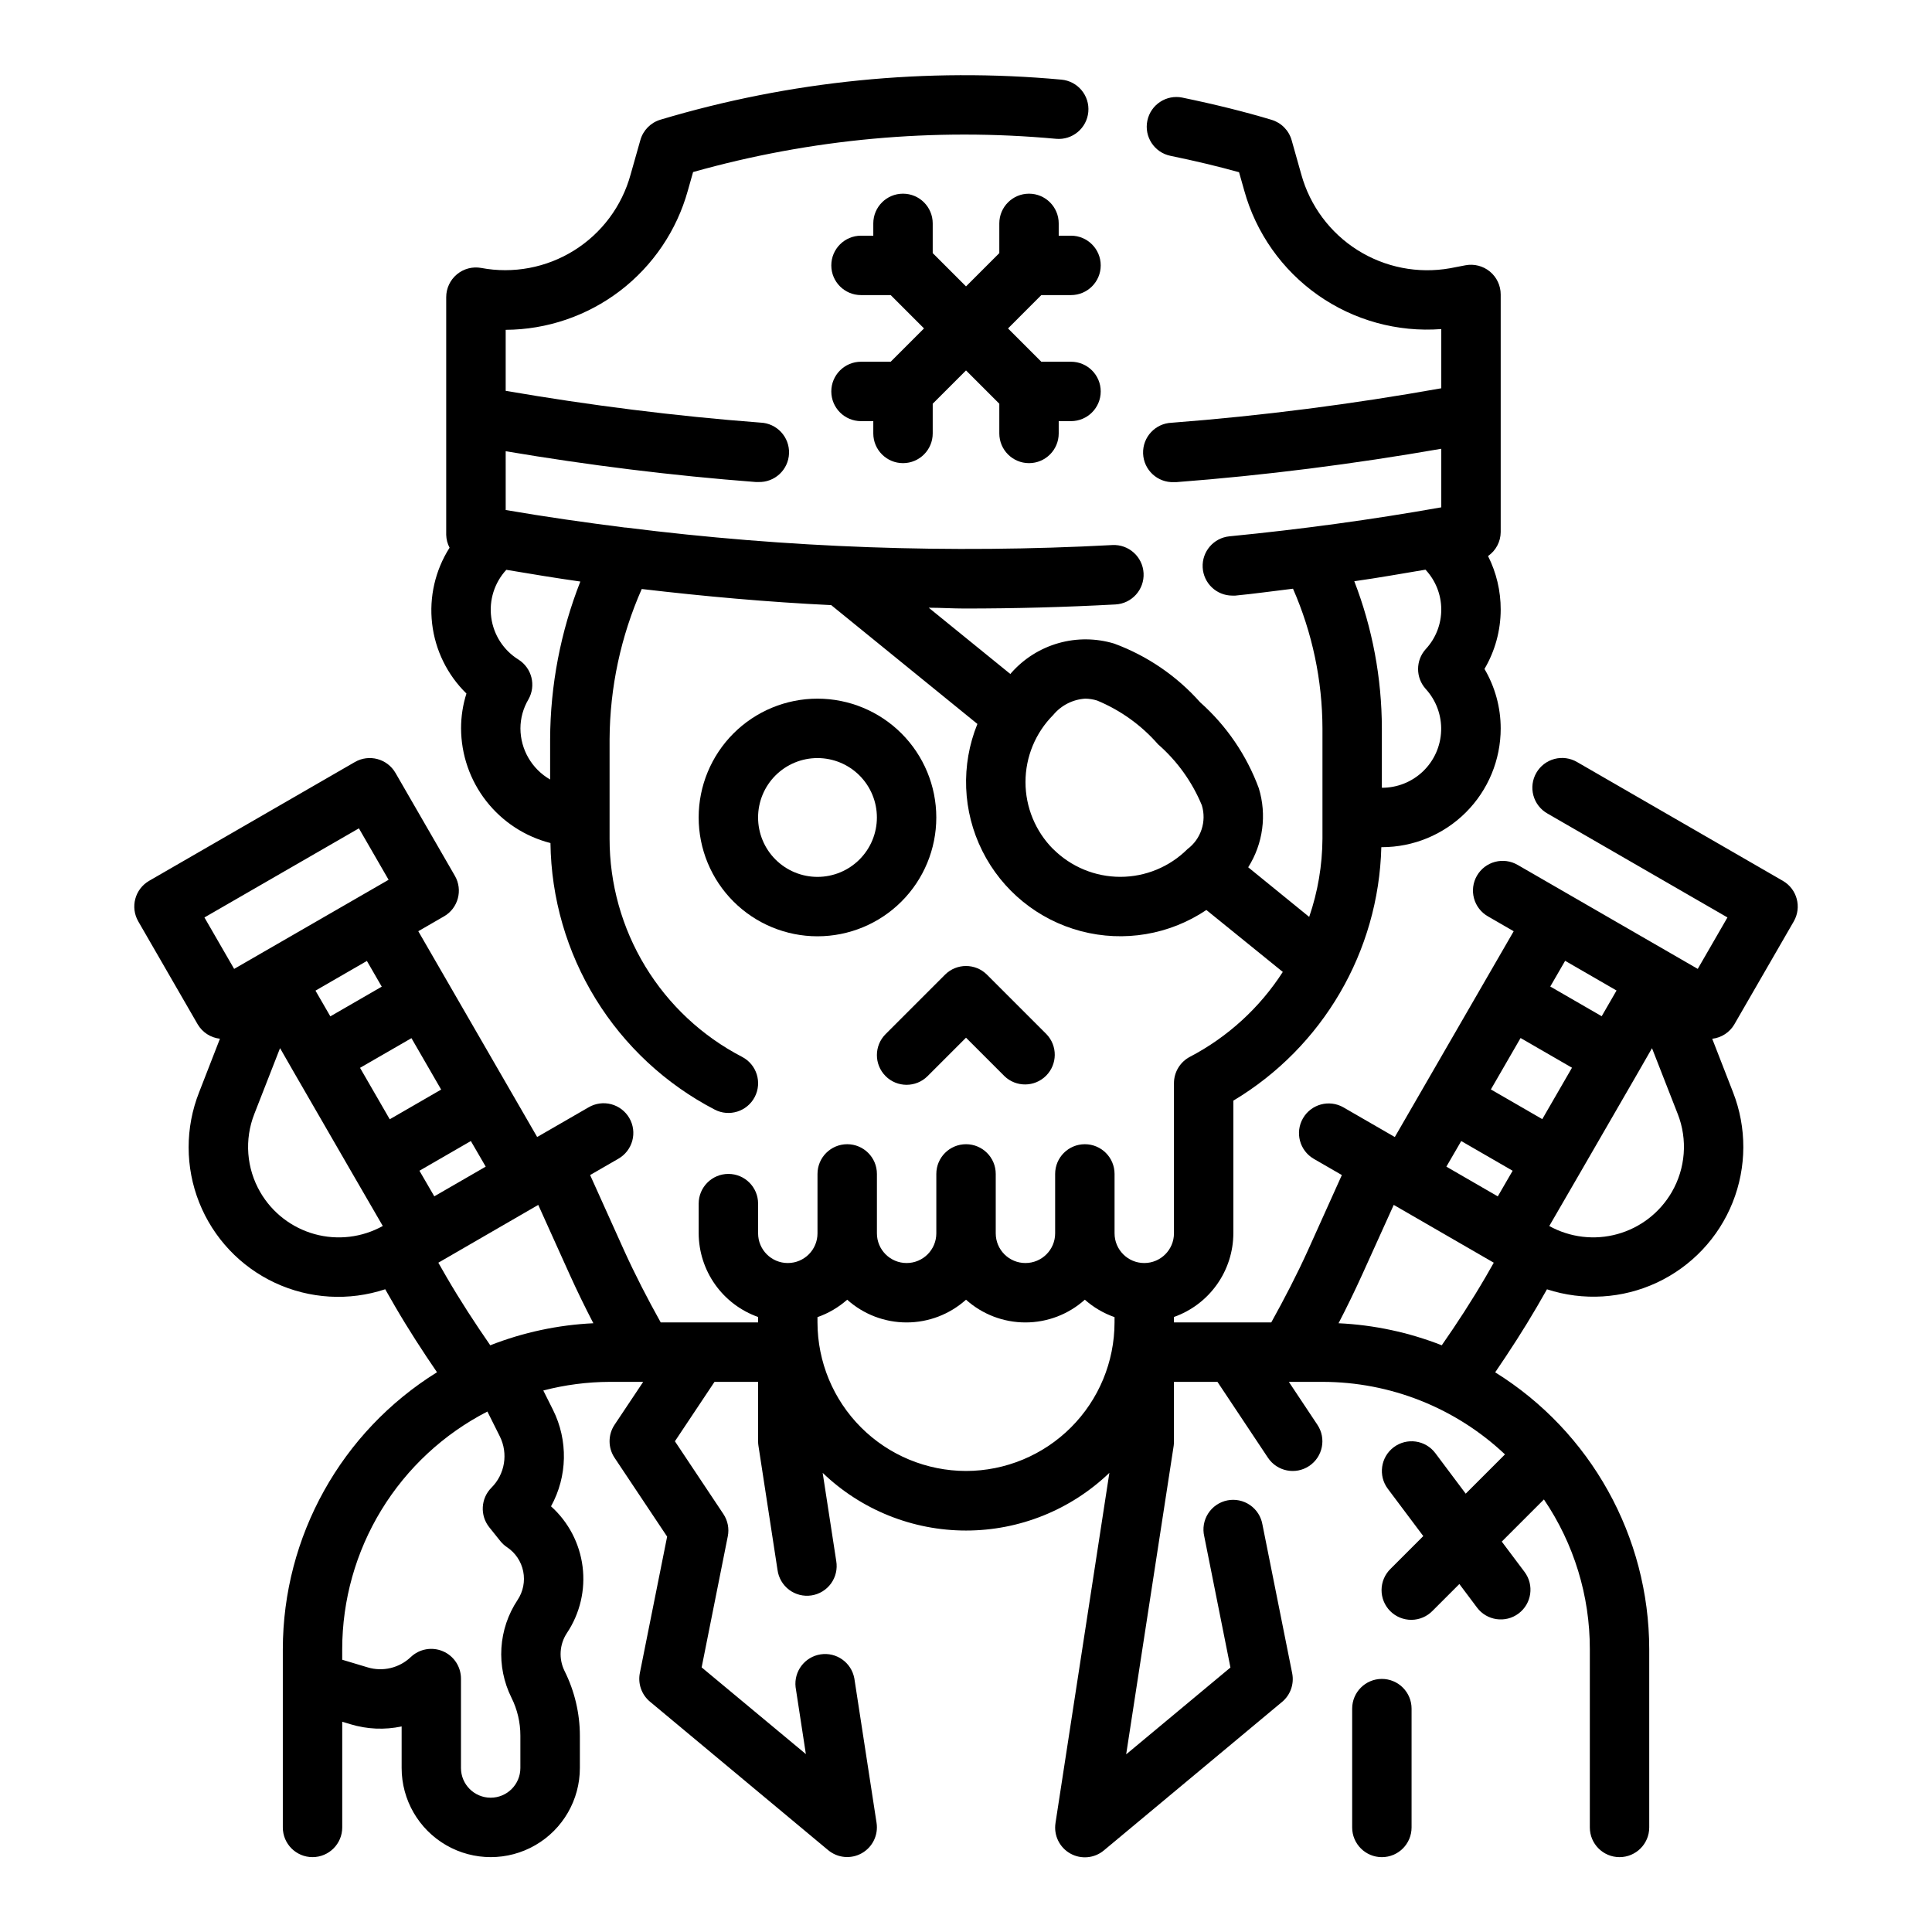
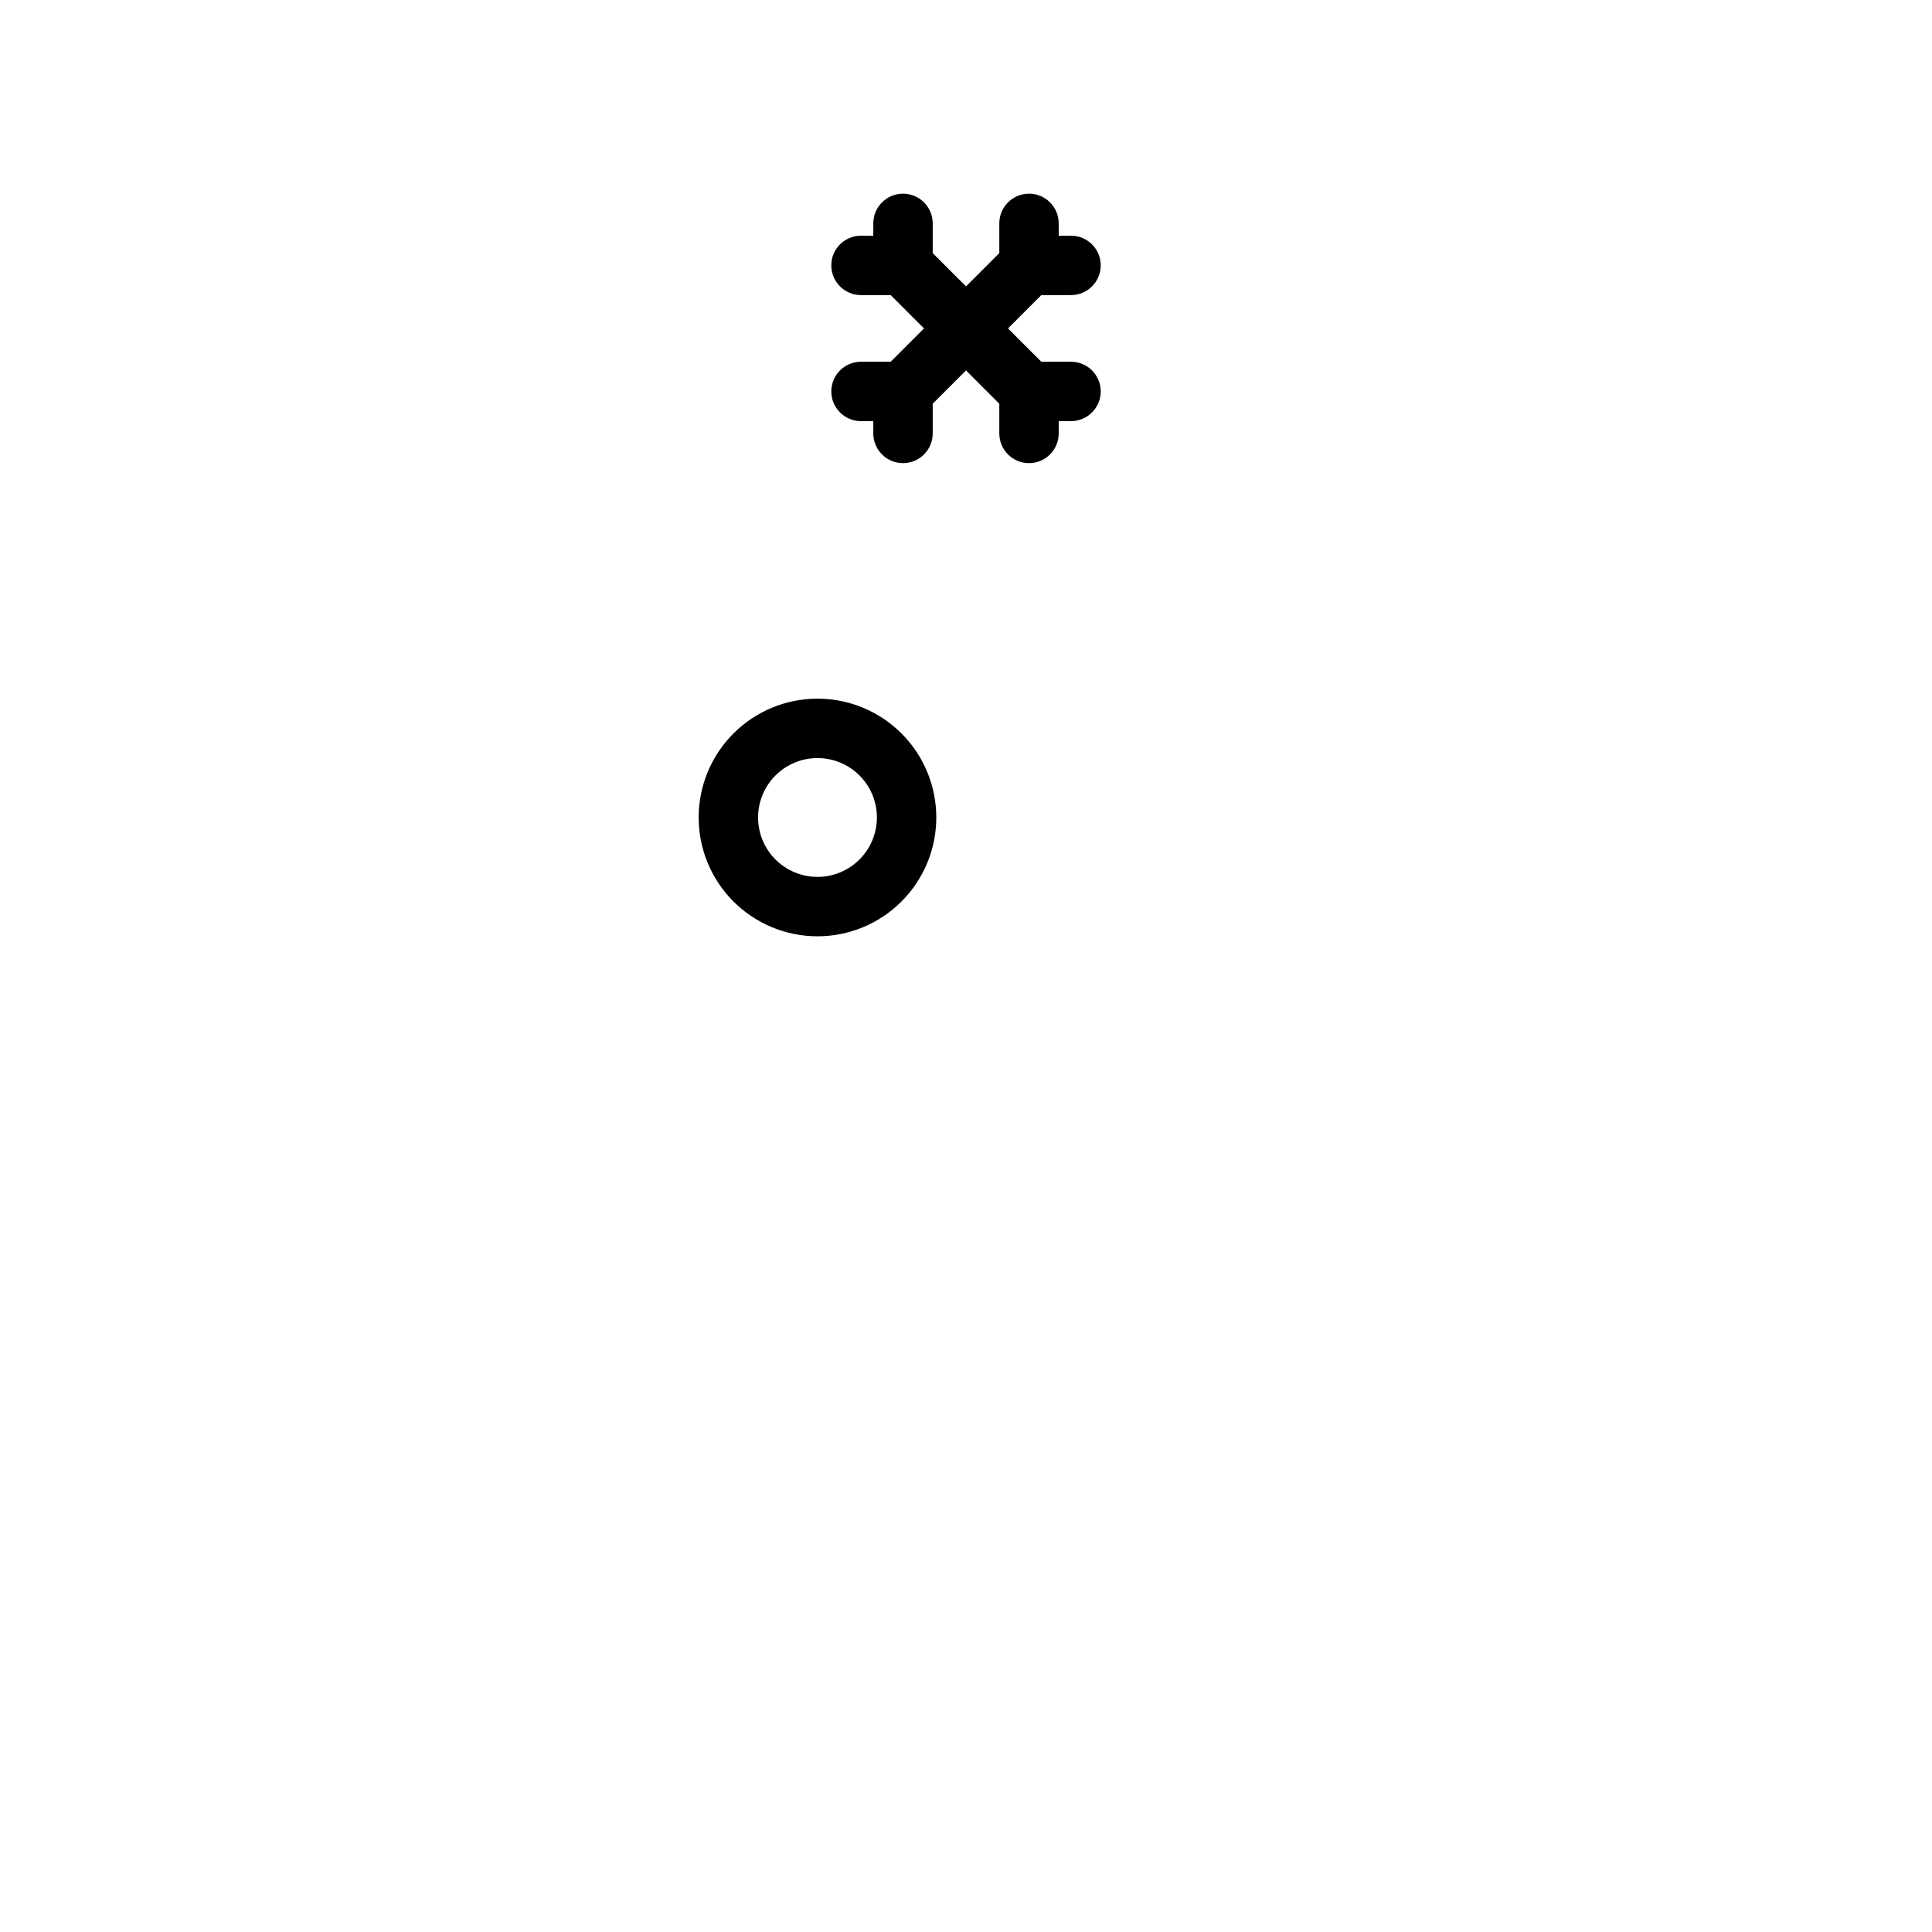
<svg xmlns="http://www.w3.org/2000/svg" fill="#000000" width="800px" height="800px" version="1.1" viewBox="144 144 512 512">
  <g>
-     <path d="m603.62 415.46 15.742-27.27c2.176-3.766 0.883-8.582-2.879-10.754l-54.539-31.488c-1.809-1.059-3.965-1.355-5.992-0.82-2.027 0.535-3.758 1.859-4.805 3.676-1.051 1.816-1.332 3.973-0.781 6 0.551 2.023 1.883 3.742 3.707 4.777l47.719 27.551-7.871 13.633-47.719-27.551v0.004c-1.809-1.062-3.969-1.355-5.996-0.82-2.027 0.535-3.754 1.859-4.805 3.676-1.047 1.816-1.328 3.973-0.777 5.996 0.547 2.023 1.883 3.746 3.703 4.781l6.816 3.938-31.488 54.508c-0.055 0-0.117 0-0.164-0.055l-13.484-7.785v-0.004c-3.762-2.137-8.543-0.84-10.707 2.906-2.164 3.75-0.898 8.539 2.836 10.73l7.469 4.312-8.941 19.844c-2.969 6.551-6.297 12.965-9.77 19.215h-25.789v-1.449 0.004c4.59-1.625 8.566-4.625 11.383-8.594 2.82-3.965 4.344-8.707 4.363-13.574v-35.164c23.719-14.191 38.516-39.543 39.211-67.172h0.148c8.352 0 16.359-3.32 22.266-9.223 5.906-5.906 9.223-13.914 9.223-22.266-0.004-5.539-1.488-10.977-4.297-15.746 2.809-4.769 4.293-10.207 4.297-15.742 0.008-4.922-1.141-9.777-3.356-14.172 2.082-1.445 3.336-3.809 3.356-6.344v-62.977c0-2.344-1.043-4.566-2.848-6.062-1.805-1.496-4.184-2.109-6.488-1.676l-4.094 0.789c-8.48 1.5-17.215-0.215-24.504-4.805-7.285-4.594-12.598-11.734-14.902-20.031l-2.566-9.102c-0.734-2.59-2.738-4.625-5.316-5.398-7.086-2.133-14.855-4.062-23.617-5.879l0.004-0.004c-4.262-0.883-8.426 1.855-9.309 6.113-0.883 4.258 1.852 8.426 6.109 9.309 6.668 1.371 12.648 2.809 18.191 4.344l1.387 4.894v0.004c3.113 11.211 10.02 20.996 19.539 27.684s21.066 9.867 32.668 8.992v15.688c-23.539 4.195-47.523 7.305-71.445 9.133-4.348 0.164-7.738 3.82-7.578 8.168 0.164 4.348 3.82 7.738 8.168 7.574h0.605c23.516-1.793 47.082-4.809 70.25-8.848v15.523c-18.262 3.242-37.125 5.824-56.16 7.684h0.004c-4.176 0.418-7.285 4.039-7.078 8.227 0.211 4.191 3.668 7.481 7.863 7.481h0.789c5.133-0.496 10.188-1.219 15.289-1.828h-0.004c5.113 11.668 7.773 24.266 7.809 37.008v29.238-0.004c-0.039 7.059-1.227 14.062-3.516 20.734l-16.164-13.152c3.949-6.246 4.973-13.902 2.805-20.965-3.231-8.75-8.57-16.57-15.547-22.766-6.195-6.977-14.016-12.316-22.766-15.547-4.812-1.453-9.941-1.496-14.777-0.121-4.836 1.379-9.176 4.113-12.5 7.883-0.086 0.094-0.148 0.203-0.242 0.301l-21.633-17.57c3.148 0 6.344 0.211 9.523 0.211 13.32 0 26.641-0.359 39.957-1.078 4.348-0.23 7.684-3.945 7.453-8.293-0.234-4.348-3.945-7.684-8.293-7.449-43.023 2.305-86.168 0.75-128.91-4.637h-0.211c-10.578-1.34-21.137-2.844-31.629-4.652l-0.004-15.578c21.883 3.699 44.121 6.473 66.312 8.164h0.605l0.004-0.004c4.348 0.164 8.004-3.227 8.168-7.574 0.164-4.348-3.231-8.004-7.578-8.168-22.602-1.715-45.258-4.59-67.512-8.422v-16.164c10.961-0.059 21.605-3.691 30.316-10.344 8.707-6.656 15.012-15.969 17.949-26.527l1.402-4.945c31.25-8.805 63.855-11.793 96.188-8.809 4.328 0.391 8.156-2.801 8.547-7.133 0.395-4.328-2.801-8.156-7.129-8.547-35.777-3.289-71.855 0.316-106.27 10.617-2.578 0.773-4.582 2.812-5.312 5.402l-2.59 9.141c-2.289 8.344-7.629 15.52-14.969 20.105-7.336 4.582-16.129 6.238-24.629 4.637-2.297-0.414-4.656 0.211-6.441 1.707-1.789 1.496-2.824 3.707-2.824 6.039v62.977-0.004c0.027 1.195 0.332 2.371 0.891 3.426-3.805 5.977-5.438 13.078-4.625 20.117 0.816 7.035 4.027 13.578 9.094 18.527-0.945 2.984-1.426 6.094-1.422 9.227 0.023 6.973 2.363 13.742 6.652 19.246 4.289 5.5 10.281 9.422 17.039 11.148 0.184 14.605 4.324 28.895 11.988 41.332 7.664 12.441 18.559 22.566 31.523 29.301 3.852 2.016 8.609 0.52 10.621-3.332 2.016-3.856 0.52-8.609-3.332-10.625-10.598-5.492-19.48-13.789-25.676-23.992-6.195-10.199-9.469-21.906-9.457-33.844v-26.348c0.074-13.715 2.977-27.27 8.523-39.816 16.672 1.961 33.41 3.465 50.215 4.273l38.738 31.488c-4.426 10.891-3.949 23.156 1.309 33.668 5.254 10.516 14.781 18.258 26.148 21.25 11.367 2.992 23.469 0.945 33.223-5.613l20.254 16.414c-6.117 9.504-14.602 17.254-24.617 22.496-2.594 1.359-4.223 4.047-4.227 6.977v39.801c0 4.348-3.523 7.871-7.871 7.871-4.348 0-7.871-3.523-7.871-7.871v-15.746c0-4.348-3.523-7.871-7.871-7.871-4.348 0-7.875 3.523-7.875 7.871v15.746c0 4.348-3.523 7.871-7.871 7.871-4.348 0-7.871-3.523-7.871-7.871v-15.746c0-4.348-3.523-7.871-7.871-7.871s-7.875 3.523-7.875 7.871v15.746c0 4.348-3.523 7.871-7.871 7.871s-7.871-3.523-7.871-7.871v-15.746c0-4.348-3.523-7.871-7.871-7.871-4.348 0-7.875 3.523-7.875 7.871v15.746c0 4.348-3.523 7.871-7.871 7.871s-7.871-3.523-7.871-7.871v-7.871c0-4.348-3.523-7.875-7.871-7.875-4.348 0-7.875 3.527-7.875 7.875v7.871c0.023 4.867 1.547 9.609 4.363 13.574 2.82 3.969 6.793 6.969 11.383 8.594v1.445h-25.805c-3.488-6.25-6.801-12.668-9.77-19.215l-8.941-19.844 7.469-4.312c1.824-1.039 3.156-2.758 3.707-4.781 0.551-2.023 0.27-4.184-0.781-6-1.047-1.816-2.777-3.137-4.805-3.676-2.027-0.535-4.184-0.238-5.992 0.82l-13.484 7.785c-0.047 0-0.109 0-0.164 0.055l-31.488-54.508 6.816-3.938v0.004c3.766-2.172 5.055-6.988 2.879-10.754l-15.742-27.27v0.004c-2.176-3.766-6.988-5.055-10.754-2.883l-54.539 31.488h0.004c-3.762 2.18-5.043 6.992-2.867 10.754l15.742 27.27c1.254 2.133 3.438 3.547 5.898 3.816l-5.512 14.168c-3.723 9.398-3.715 19.863 0.023 29.254 3.738 9.391 10.922 17 20.086 21.27 9.16 4.269 19.605 4.879 29.203 1.699l2.613 4.551c3.551 6.102 7.297 11.871 11.109 17.445h-0.004c-25.375 15.77-40.82 43.516-40.855 73.391v47.234c0 4.348 3.523 7.871 7.871 7.871s7.875-3.523 7.875-7.871v-28.004l2.18 0.652v0.004c4.398 1.34 9.066 1.539 13.562 0.582v11.02c0 8.438 4.5 16.234 11.809 20.453 7.309 4.219 16.309 4.219 23.617 0 7.305-4.219 11.809-12.016 11.809-20.453v-8.566c-0.008-5.941-1.395-11.801-4.047-17.121-1.613-3.238-1.371-7.094 0.629-10.105 3.445-5.168 4.914-11.406 4.137-17.566-0.773-6.164-3.746-11.84-8.363-15.992 4.363-7.922 4.559-17.48 0.52-25.57l-2.566-5.125c5.734-1.496 11.633-2.266 17.562-2.289h8.91l-7.59 11.375c-1.762 2.644-1.762 6.094 0 8.738l13.934 20.898-7.227 36.133c-0.57 2.832 0.453 5.746 2.668 7.598l47.23 39.359h0.004c2.516 2.102 6.066 2.422 8.918 0.809 2.852-1.609 4.406-4.82 3.906-8.059l-5.894-38.32h-0.004c-0.789-4.16-4.727-6.953-8.914-6.316s-7.121 4.469-6.641 8.68l2.723 17.75-27.621-22.98 6.926-34.73c0.414-2.047-0.008-4.172-1.164-5.91l-12.848-19.281 10.492-15.742h11.551v15.742c0 0.402 0.031 0.801 0.094 1.199l5.055 32.906v-0.004c0.277 2.098 1.387 3.992 3.074 5.262 1.691 1.273 3.82 1.809 5.91 1.492 2.09-0.316 3.965-1.461 5.203-3.176s1.73-3.856 1.375-5.938l-3.598-23.371c10.215 9.809 23.828 15.289 37.992 15.289 14.16 0 27.773-5.481 37.988-15.289l-14.281 92.812 0.004-0.004c-0.504 3.238 1.051 6.449 3.902 8.062 2.852 1.609 6.406 1.289 8.918-0.812l47.23-39.359h0.004c2.215-1.852 3.238-4.766 2.668-7.598l-7.871-39.359c-0.348-2.106-1.535-3.981-3.289-5.195-1.758-1.215-3.93-1.664-6.023-1.246-2.094 0.418-3.926 1.672-5.082 3.465-1.152 1.797-1.527 3.984-1.035 6.062l6.941 34.762-27.637 23.012 12.594-81.773c0.055-0.398 0.078-0.797 0.07-1.199v-15.742h11.531l13.383 20.113h0.004c2.41 3.617 7.301 4.594 10.918 2.18s4.594-7.301 2.18-10.918l-7.566-11.375h8.91c17.984 0.004 35.289 6.879 48.367 19.223l-10.406 10.406-8.047-10.734c-2.606-3.481-7.543-4.184-11.02-1.578-3.477 2.609-4.184 7.543-1.574 11.023l9.398 12.531-8.66 8.66c-1.516 1.465-2.383 3.481-2.402 5.594-0.016 2.109 0.812 4.141 2.305 5.633 1.496 1.496 3.523 2.324 5.637 2.309 2.109-0.02 4.125-0.887 5.594-2.406l7.086-7.086 4.676 6.234v0.004c2.609 3.477 7.543 4.184 11.02 1.574 3.477-2.609 4.184-7.543 1.574-11.023l-6.031-8.031 11.172-11.172v0.004c7.949 11.707 12.188 25.535 12.164 39.684v47.234c0 4.348 3.523 7.871 7.871 7.871s7.871-3.523 7.871-7.871v-47.234c-0.035-29.863-15.465-57.602-40.824-73.375 3.809-5.582 7.559-11.352 11.133-17.484l2.59-4.519c9.59 3.133 20.012 2.496 29.152-1.777 9.137-4.277 16.309-11.867 20.051-21.238 3.742-9.367 3.781-19.809 0.105-29.207l-5.512-14.168c2.449-0.281 4.625-1.699 5.867-3.824zm-313.83-75.551v10.668c-4.856-2.789-7.856-7.957-7.871-13.555 0.012-2.707 0.746-5.359 2.125-7.684 2.074-3.656 0.91-8.297-2.644-10.543-3.945-2.449-6.59-6.531-7.211-11.137-0.621-4.602 0.84-9.238 3.992-12.652 6.535 1.094 13.059 2.188 19.617 3.109-5.238 13.316-7.953 27.488-8.008 41.793zm133.32 29.125v0.004c-4.703-4.723-7.344-11.117-7.344-17.781 0-6.664 2.641-13.055 7.344-17.777 2.113-2.555 5.188-4.125 8.496-4.332 1.066 0.016 2.129 0.184 3.148 0.504 6.203 2.57 11.73 6.539 16.145 11.598 5.059 4.414 9.027 9.941 11.598 16.145 1.312 4.293-0.215 8.945-3.812 11.629-4.723 4.707-11.121 7.348-17.789 7.348s-13.062-2.648-17.785-7.356zm98.676-74.043c2.664 2.848 4.152 6.598 4.164 10.5 0.012 3.898-1.453 7.656-4.102 10.52-2.723 3-2.723 7.578 0 10.582 2.746 3.008 4.203 6.973 4.07 11.043-0.133 4.07-1.848 7.93-4.781 10.754-2.938 2.828-6.856 4.394-10.93 4.375v-15.742c-0.023-13.336-2.496-26.555-7.305-38.992 6.383-0.895 12.609-2.016 18.883-3.062zm-294.18 111.54 13.625-7.871 3.938 6.816-13.625 7.871zm25.434 12.594 7.871 13.625-13.625 7.871-7.871-13.633zm2.117 35.133 13.625-7.871 3.938 6.785-13.625 7.871zm-16.043-90.738 7.871 13.633-40.934 23.617-7.871-13.633zm-26.133 96.426c-3.672-6.312-4.25-13.957-1.574-20.754l6.809-17.422 3.613 6.297 15.742 27.246 7.871 13.586v0.004c-5.504 3.055-11.988 3.828-18.059 2.152-6.07-1.676-11.242-5.664-14.402-11.109zm49.316 22.41-2.133-3.723 26.48-15.32 8.305 18.406c1.977 4.367 4.078 8.684 6.297 12.957-9.363 0.441-18.594 2.414-27.32 5.84-3.984-5.762-7.922-11.777-11.629-18.16zm14.168 42.312c2.25 4.539 1.355 10.004-2.227 13.586-2.832 2.836-3.082 7.348-0.582 10.48l2.922 3.652c0.508 0.633 1.109 1.184 1.785 1.637 2.227 1.484 3.773 3.793 4.297 6.418s-0.016 5.352-1.5 7.578c-2.519 3.793-3.996 8.184-4.281 12.73-0.281 4.543 0.637 9.082 2.664 13.16 1.562 3.125 2.371 6.574 2.363 10.066v8.566c0 4.348-3.523 7.871-7.871 7.871s-7.871-3.523-7.871-7.871v-23.711c-0.008-3.144-1.883-5.981-4.769-7.219-2.891-1.242-6.238-0.645-8.52 1.52-3.047 2.91-7.422 3.957-11.453 2.738l-6.731-2.019v-2.797c0.008-13.02 3.602-25.785 10.391-36.895s16.504-20.133 28.086-26.082zm123.54 9.156c-10.438-0.016-20.441-4.164-27.82-11.543-7.379-7.379-11.527-17.383-11.543-27.82v-1.41 0.004c2.902-1.016 5.574-2.586 7.875-4.621 4.324 3.883 9.93 6.027 15.742 6.027s11.418-2.144 15.746-6.027c4.324 3.883 9.93 6.027 15.742 6.027s11.418-2.144 15.746-6.027c2.297 2.035 4.973 3.606 7.871 4.621v1.406c-0.012 10.438-4.164 20.441-11.543 27.82s-17.383 11.527-27.816 11.543zm127.3-80.648 3.938-6.785 13.625 7.871-3.938 6.793zm25.418-12.594-13.625-7.871 7.871-13.625 13.625 7.871zm15.742-27.27-13.625-7.871 3.938-6.816 13.625 7.871zm-69.734 81.363c2.211-4.262 4.309-8.582 6.297-12.957l8.328-18.406 26.512 15.32-2.109 3.684c-3.731 6.414-7.66 12.438-11.676 18.199h0.004c-8.738-3.426-17.98-5.402-27.355-5.84zm88.293-34.73c-3.164 5.441-8.328 9.426-14.395 11.102s-12.547 0.91-18.055-2.137l7.871-13.586 15.742-27.246 3.613-6.297 6.809 17.414 0.004-0.004c2.668 6.797 2.082 14.441-1.59 20.754z" />
-     <path d="m510.21 588.93c-4.348 0-7.871 3.527-7.871 7.875v31.488c0 4.348 3.523 7.871 7.871 7.871 4.348 0 7.871-3.523 7.871-7.871v-31.488c0-2.09-0.828-4.09-2.305-5.566-1.477-1.477-3.481-2.309-5.566-2.309z" />
    <path d="m360.64 329.15c-8.348 0-16.359 3.32-22.266 9.223-5.902 5.906-9.223 13.918-9.223 22.266 0 8.352 3.32 16.363 9.223 22.266 5.906 5.906 13.918 9.223 22.266 9.223 8.352 0 16.363-3.316 22.266-9.223 5.906-5.902 9.223-13.914 9.223-22.266 0-8.348-3.316-16.359-9.223-22.266-5.902-5.902-13.914-9.223-22.266-9.223zm0 47.23v0.004c-4.176 0-8.18-1.66-11.133-4.613-2.949-2.949-4.609-6.957-4.609-11.133s1.66-8.18 4.609-11.133c2.953-2.949 6.957-4.609 11.133-4.609s8.184 1.66 11.133 4.609c2.953 2.953 4.613 6.957 4.613 11.133s-1.66 8.184-4.613 11.133c-2.949 2.953-6.957 4.613-11.133 4.613z" />
-     <path d="m378.69 429.18c3.074 3.074 8.059 3.074 11.133 0l10.18-10.18 10.18 10.18h-0.004c3.09 2.984 8 2.941 11.035-0.094 3.039-3.039 3.082-7.949 0.098-11.035l-15.746-15.746c-3.074-3.074-8.055-3.074-11.129 0l-15.746 15.746c-3.07 3.074-3.07 8.055 0 11.129z" />
    <path d="m424.57 206.46v-3.258c0-4.348-3.523-7.875-7.871-7.875-4.348 0-7.871 3.527-7.871 7.875v7.871l-8.824 8.824-8.824-8.824v-7.871c0-4.348-3.527-7.875-7.875-7.875-4.348 0-7.871 3.527-7.871 7.875v3.258h-3.258c-4.348 0-7.871 3.523-7.871 7.871s3.523 7.871 7.871 7.871h7.871l8.824 8.832-8.824 8.824h-7.871v0.004c-4.348 0-7.871 3.523-7.871 7.871 0 4.348 3.523 7.871 7.871 7.871h3.258v3.258c0 4.348 3.523 7.875 7.871 7.875 4.348 0 7.875-3.527 7.875-7.875v-7.871l8.824-8.824 8.824 8.824v7.871c0 4.348 3.523 7.875 7.871 7.875 4.348 0 7.871-3.527 7.871-7.875v-3.258h3.258c4.348 0 7.875-3.523 7.875-7.871 0-4.348-3.527-7.871-7.875-7.871h-7.871l-8.824-8.824 8.824-8.832h7.871v-0.004c4.348 0 7.875-3.523 7.875-7.871s-3.527-7.871-7.875-7.871z" />
  </g>
</svg>